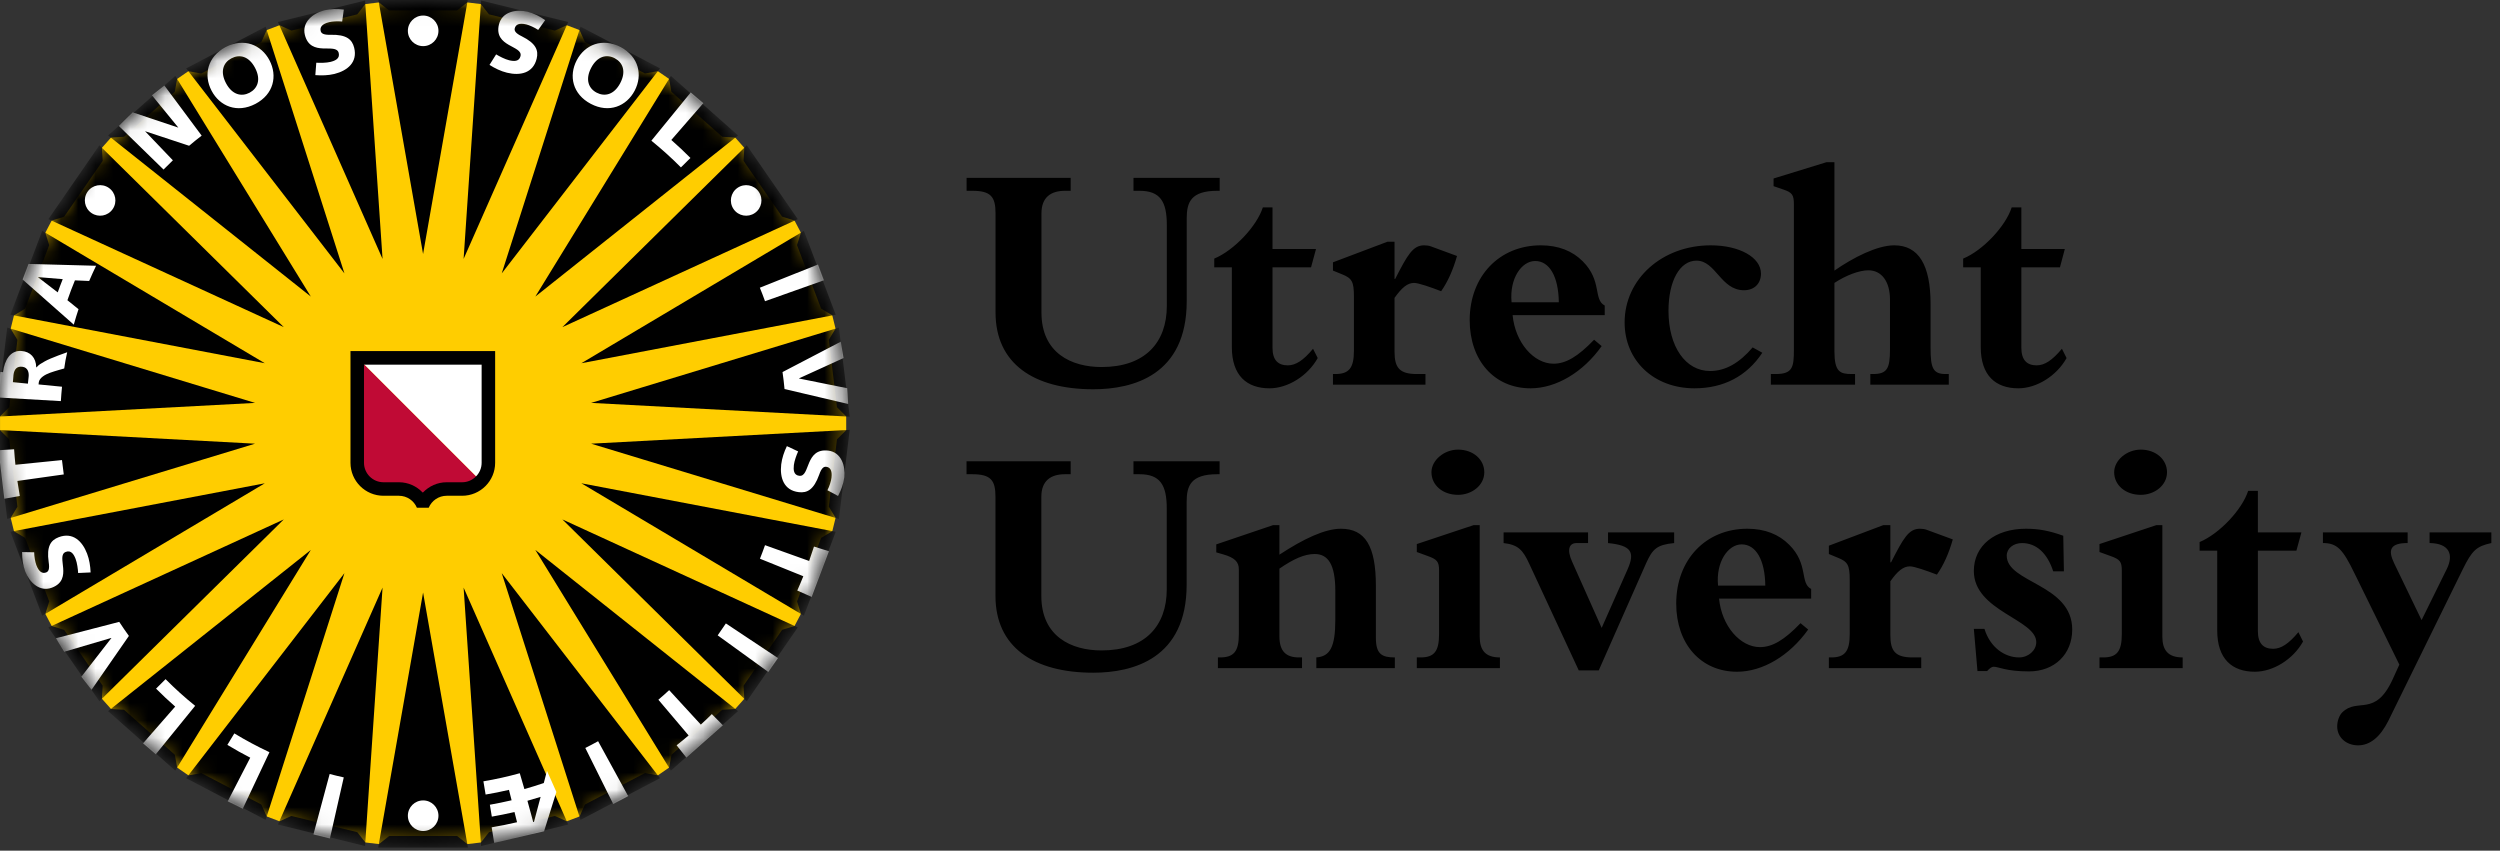
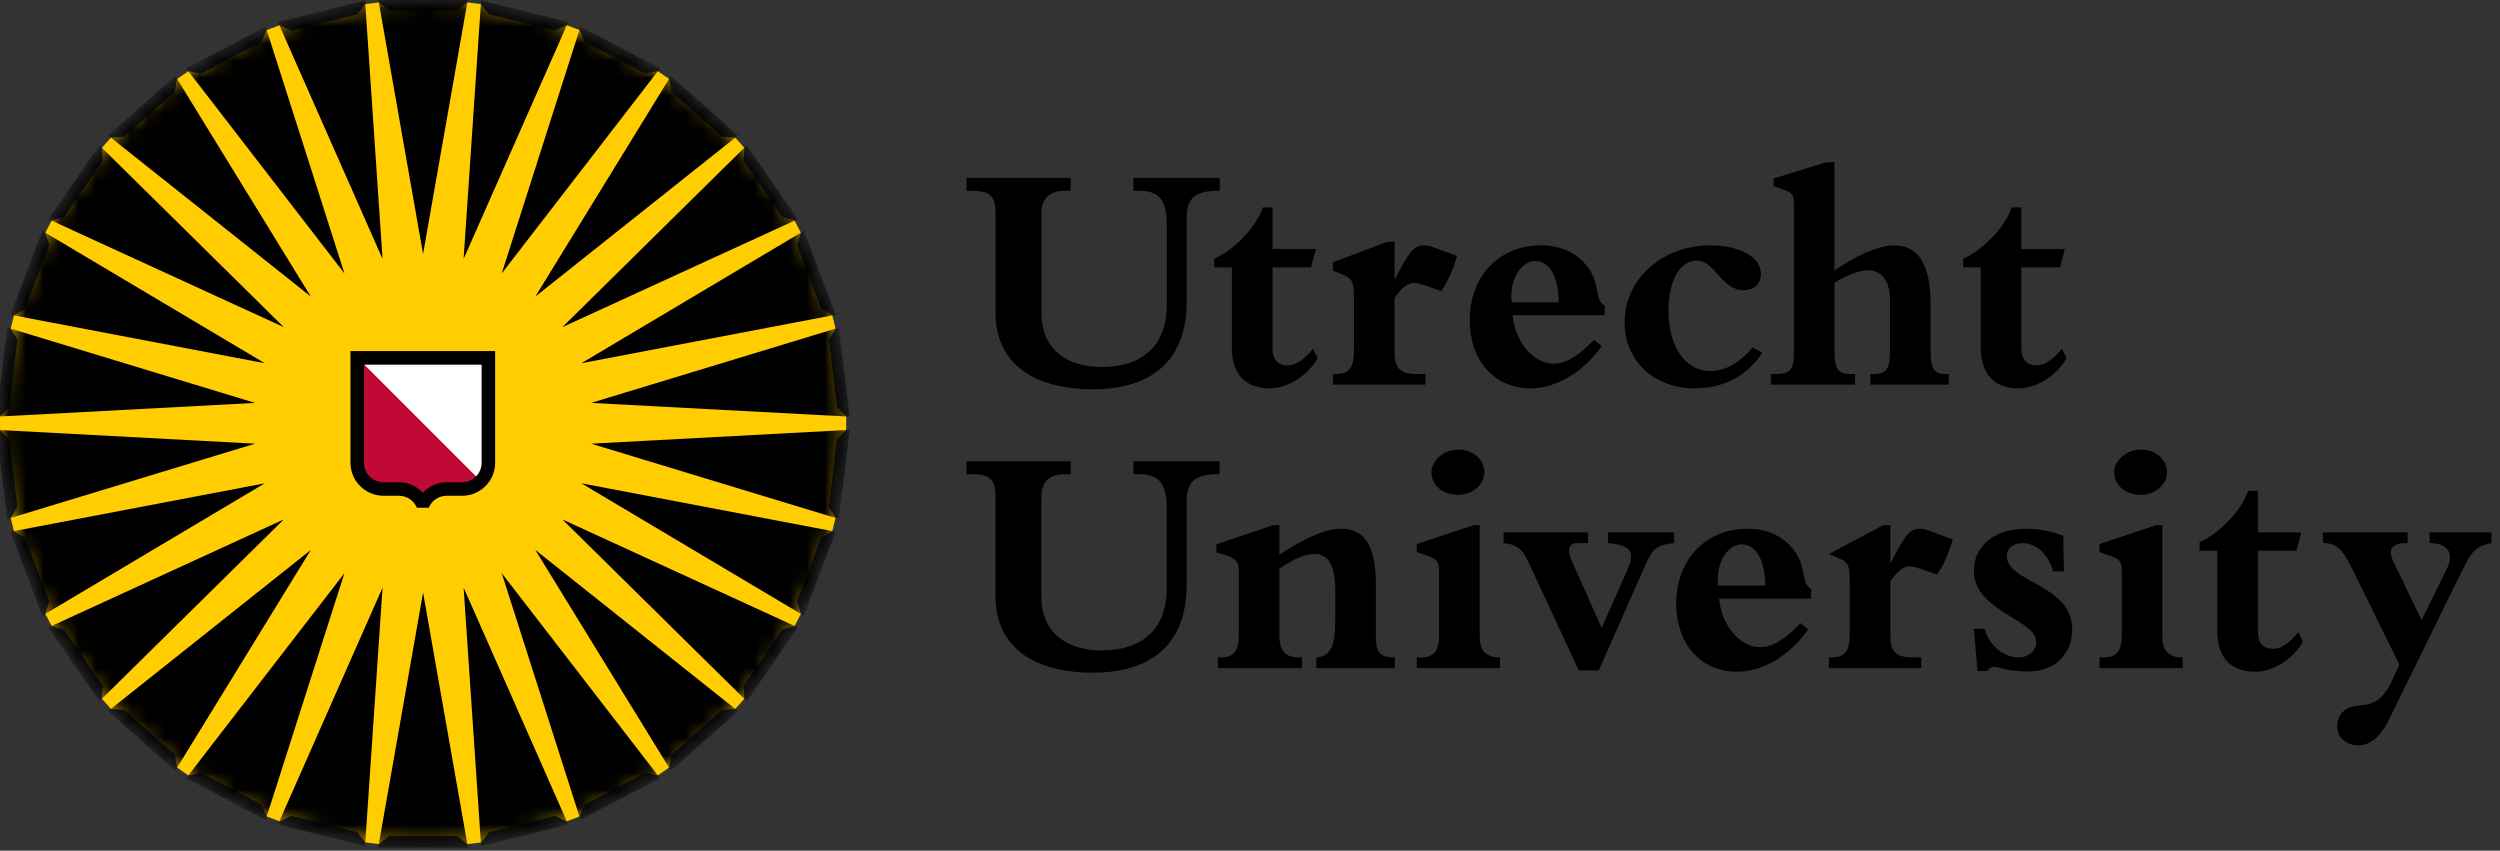
<svg xmlns="http://www.w3.org/2000/svg" width="144" height="49" viewBox="0 0 144 49" fill="none">
  <rect x="0" y="0" width="144" height="49" fill="#333333" stroke="none" />
  <path d="M20.578 0.827L21.04 0.235L21.824 0.139L22.415 0.604H26.325L26.918 0.139L27.699 0.235L28.164 0.826L31.961 1.763L32.646 1.453L33.383 1.733L33.692 2.42L37.15 4.233L37.89 4.099L38.537 4.544L38.673 5.287L41.601 7.878L42.351 7.925L42.872 8.514L42.828 9.265L45.046 12.478L45.764 12.703L46.132 13.401L45.908 14.118L47.295 17.775L47.94 18.164L48.127 18.929L47.739 19.573L48.209 23.454L48.741 23.986V24.776L48.209 25.306L47.739 29.184L48.129 29.827L47.942 30.594L47.297 30.981L45.91 34.638L46.134 35.356L45.766 36.056L45.049 36.278L42.828 39.495L42.872 40.248L42.351 40.836L41.601 40.881L38.677 43.472L38.541 44.212L37.894 44.661L37.154 44.523L33.691 46.34L33.383 47.028L32.646 47.307L31.96 46.998L28.168 47.934L27.704 48.526L26.921 48.62L26.33 48.155H22.419L21.828 48.62L21.045 48.526L20.581 47.934L16.784 46.998L16.099 47.307L15.362 47.028L15.053 46.34L11.595 44.527L10.855 44.663L10.206 44.214L10.071 43.473L7.143 40.881L6.393 40.836L5.87 40.248L5.915 39.495L3.697 36.283L2.978 36.059L2.612 35.361L2.836 34.642L1.449 30.985L0.805 30.598L0.616 29.831L1.005 29.189L0.534 25.306L0.002 24.776V23.986L0.534 23.454L1.004 19.578L0.615 18.933L0.804 18.168L1.447 17.779L2.834 14.122L2.61 13.404L2.976 12.706L3.694 12.482L5.916 9.265L5.87 8.514L6.393 7.925L7.143 7.878L10.067 5.288L10.202 4.548L10.851 4.1L11.591 4.237L15.053 2.42L15.362 1.733L16.099 1.453L16.784 1.763L20.578 0.827Z" fill="#FFCD00" />
  <mask id="mask0_467_10493" style="mask-type:luminance" maskUnits="userSpaceOnUse" x="0" y="0" width="49" height="49">
    <path d="M24.399 48.745C37.859 48.745 48.77 37.834 48.77 24.373C48.77 10.914 37.859 0 24.399 0C10.937 0 0.025 10.914 0.025 24.373C0.025 37.834 10.937 48.745 24.399 48.745Z" fill="white" />
  </mask>
  <g mask="url(#mask0_467_10493)">
    <path d="M26.954 -0.062L24.369 14.631L21.784 -0.062M27.712 0.029L26.704 14.914L32.73 1.267M33.438 1.535L28.9 15.748L38.017 3.938M38.643 4.372L30.835 17.083L42.511 7.8M43.015 8.368L32.393 18.843L45.952 12.622M46.305 13.297L33.485 20.922L48.138 18.129M48.322 18.869L34.048 23.207L48.944 24M48.944 24.76L34.048 25.556L48.322 29.893M48.138 30.63L33.485 27.837L46.305 35.465M45.952 36.141L32.393 29.919L43.015 40.393M42.511 40.962L30.835 31.676L38.643 44.389M38.017 44.824L28.9 33.014L33.438 47.226M26.954 48.822L24.369 34.129L21.784 48.822M21.027 48.732L22.035 33.846L16.009 47.493M15.3 47.226L19.839 33.014L10.723 44.824M10.095 44.389L17.904 31.676L6.225 40.962M5.723 40.393L16.346 29.919L2.786 36.141M2.432 35.465L15.253 27.837L0.598 30.63M0.416 29.893L14.691 25.556L-0.207 24.76M-0.207 24L14.691 23.207L0.416 18.869M0.598 18.129L15.253 20.922L2.432 13.297M2.786 12.622L16.346 18.843L5.723 8.368M6.225 7.8L17.904 17.083L10.095 4.372M10.723 3.938L19.839 15.748L15.3 1.535M16.009 1.267L22.035 14.914L21.027 0.029M32.73 47.493L26.704 33.846L27.712 48.732" fill="black" />
  </g>
  <mask id="mask1_467_10493" style="mask-type:luminance" maskUnits="userSpaceOnUse" x="0" y="0" width="49" height="49">
-     <path d="M24.399 48.745C37.859 48.745 48.77 37.834 48.77 24.373C48.77 10.914 37.859 0 24.399 0C10.937 0 0.025 10.914 0.025 24.373C0.025 37.834 10.937 48.745 24.399 48.745Z" fill="white" />
-   </mask>
+     </mask>
  <g mask="url(#mask1_467_10493)">
    <path d="M40.514 5.939L38.668 8.062C39.047 8.396 39.416 8.741 39.77 9.098L39.221 9.642C38.682 9.098 38.114 8.587 37.519 8.104L39.787 5.324M47.117 15.234L43.767 16.572C43.872 16.827 43.975 17.095 44.065 17.35L47.459 16.144M48.799 22.362L46.024 21.802L46.023 21.793L48.59 20.623L48.428 19.681L45.073 21.431C45.122 21.758 45.157 22.081 45.189 22.408L48.854 23.27M47.746 31.752L46.886 31.482C46.798 31.759 46.703 32.037 46.606 32.312L44.065 31.402C43.975 31.657 43.875 31.927 43.773 32.182L46.271 33.191C46.161 33.468 46.044 33.746 45.923 34.015L46.752 34.384M44.813 37.906L41.81 35.909C41.661 36.136 41.497 36.376 41.339 36.597L44.256 38.707M41.638 41.775L41.001 41.132C40.797 41.339 40.585 41.54 40.368 41.738L38.544 39.752C38.344 39.935 38.131 40.128 37.922 40.305L39.665 42.362C39.438 42.556 39.206 42.744 38.973 42.929L39.534 43.636M36.184 45.858L34.451 42.693C34.212 42.827 33.959 42.959 33.714 43.083L35.322 46.314M28.466 48.55L28.32 47.655C28.79 47.576 29.258 47.482 29.782 47.36L29.635 46.773C29.161 46.881 28.752 46.966 28.329 47.038L28.216 46.353C28.616 46.282 29.016 46.201 29.468 46.096L29.316 45.496C28.835 45.609 28.404 45.694 27.971 45.766L27.844 45.004C28.549 44.886 29.249 44.73 29.939 44.538L30.205 45.45C30.58 45.345 30.952 45.229 31.322 45.103L31.505 44.4L32.047 45.617L31.338 47.883M30.758 47.337L31.139 45.9C30.889 45.978 30.62 46.058 30.38 46.125L30.713 47.348L30.758 47.337ZM19.002 48.299L19.801 44.778C19.534 44.718 19.253 44.653 18.988 44.582L18.052 48.064M13.983 46.583L15.52 43.327C14.827 43.002 14.152 42.641 13.498 42.244L13.096 42.905C13.526 43.166 13.966 43.412 14.414 43.643L13.116 46.158M8.974 43.446L11.241 40.656C10.645 40.176 10.076 39.663 9.537 39.119L8.989 39.665C9.344 40.024 9.712 40.367 10.091 40.699L8.24 42.815M3.697 37.542L6.41 36.745L6.416 36.752L4.686 38.979L5.272 39.732L7.424 36.629C7.232 36.364 7.047 36.093 6.868 35.819L3.222 36.763M0.249 28.728L1.14 28.567C1.089 28.281 1.042 27.991 1.001 27.703L3.673 27.327C3.635 27.058 3.598 26.77 3.57 26.5L0.888 26.77C0.857 26.471 0.831 26.173 0.812 25.877L-0.084 25.934M-0.127 22.894L3.506 23.104C3.522 22.827 3.545 22.551 3.572 22.275L2.221 22.143C2.224 22.113 2.226 22.056 2.236 22.009C2.28 21.768 2.574 21.582 2.887 21.47C3.145 21.374 3.699 21.224 3.699 21.224C3.744 20.911 3.792 20.609 3.87 20.289C3.87 20.289 2.92 20.617 2.578 20.815C2.36 20.939 2.239 21.001 2.103 21.16L2.087 21.157C2.076 20.602 1.748 20.252 1.23 20.216C0.599 20.17 0.258 20.741 0.174 21.436L0.017 21.423M1.28 21.125C1.631 21.164 1.674 21.494 1.649 21.71C1.634 21.835 1.618 21.979 1.607 22.099L0.743 22.012C0.758 21.869 0.76 21.738 0.775 21.607C0.815 21.245 0.995 21.091 1.28 21.125ZM1.301 16.097L4.25 18.7C4.334 18.399 4.425 18.103 4.523 17.809L3.883 17.293C4.016 16.906 4.161 16.524 4.316 16.148L5.136 16.185C5.262 15.892 5.395 15.597 5.534 15.308L1.641 15.202M2.199 15.962L3.613 16.079C3.513 16.334 3.416 16.584 3.325 16.841L2.195 15.973L2.199 15.962ZM6.844 7.254L9.42 9.766C9.597 9.584 9.775 9.409 9.958 9.234L8.354 7.557L10.893 8.396C11.129 8.196 11.37 8.002 11.616 7.813L9.469 4.925L8.753 5.489L10.273 7.351L7.642 6.471M28.195 3.738C28.501 3.933 28.85 4.103 29.202 4.188C29.957 4.373 30.706 4.218 30.912 3.381C31.028 2.905 30.878 2.5 30.058 2.092C29.686 1.912 29.617 1.77 29.65 1.633C29.702 1.417 29.896 1.304 30.319 1.407C30.499 1.451 30.794 1.586 31 1.724L31.402 1.159C31.087 0.94 30.755 0.767 30.378 0.674C29.736 0.516 28.919 0.676 28.74 1.405C28.58 2.062 28.931 2.366 29.299 2.581C29.667 2.796 30.057 2.922 29.981 3.235C29.902 3.555 29.6 3.537 29.326 3.471C29.085 3.413 28.768 3.247 28.577 3.132L28.195 3.738ZM33.22 3.471C32.749 4.37 32.979 5.43 34.033 5.983C35.082 6.533 36.085 6.121 36.558 5.222C37.028 4.324 36.798 3.264 35.749 2.713C34.695 2.161 33.692 2.573 33.22 3.471ZM34.052 3.906C34.408 3.227 34.947 3.111 35.407 3.353C35.871 3.597 36.082 4.106 35.726 4.787C35.37 5.464 34.83 5.58 34.366 5.337C33.906 5.096 33.696 4.585 34.052 3.906ZM45.324 25.697C45.166 26.022 45.042 26.388 44.998 26.749C44.907 27.519 45.151 28.246 46.007 28.348C46.492 28.407 46.875 28.209 47.183 27.348C47.317 26.954 47.45 26.869 47.59 26.887C47.809 26.911 47.946 27.092 47.894 27.521C47.873 27.708 47.774 28.018 47.661 28.237L48.273 28.569C48.449 28.228 48.584 27.882 48.63 27.493C48.709 26.837 48.453 26.044 47.708 25.955C47.034 25.874 46.776 26.261 46.606 26.65C46.438 27.042 46.359 27.445 46.038 27.406C45.712 27.367 45.694 27.065 45.727 26.784C45.757 26.538 45.881 26.204 45.973 26.001L45.324 25.697ZM5.219 32.972C5.205 32.609 5.146 32.228 5.016 31.888C4.738 31.162 4.186 30.635 3.38 30.943C2.922 31.118 2.674 31.47 2.804 32.376C2.868 32.786 2.791 32.922 2.659 32.972C2.452 33.053 2.248 32.958 2.094 32.553C2.027 32.376 1.97 32.058 1.968 31.812L1.272 31.8C1.273 32.185 1.317 32.556 1.456 32.921C1.692 33.536 2.287 34.119 2.99 33.85C3.621 33.61 3.671 33.149 3.639 32.723C3.606 32.298 3.488 31.904 3.791 31.789C4.096 31.673 4.255 31.931 4.355 32.196C4.444 32.426 4.488 32.783 4.502 33.005L5.219 32.972ZM12.186 5.224C12.657 6.123 13.66 6.535 14.714 5.983C15.765 5.43 15.993 4.372 15.522 3.472C15.05 2.575 14.047 2.162 12.997 2.713C11.944 3.266 11.714 4.326 12.186 5.224ZM13.016 4.789C12.66 4.11 12.871 3.599 13.331 3.358C13.795 3.113 14.334 3.23 14.691 3.908C15.048 4.587 14.838 5.096 14.373 5.342C13.912 5.582 13.373 5.466 13.016 4.789ZM18.163 4.327C18.523 4.357 18.91 4.345 19.263 4.259C20.017 4.071 20.608 3.585 20.4 2.748C20.282 2.272 19.961 1.983 19.046 2.004C18.634 2.017 18.506 1.924 18.472 1.787C18.418 1.572 18.537 1.381 18.959 1.276C19.14 1.231 19.462 1.214 19.709 1.24L19.803 0.552C19.422 0.506 19.048 0.506 18.67 0.599C18.03 0.76 17.378 1.279 17.56 2.009C17.723 2.664 18.175 2.771 18.602 2.79C19.027 2.808 19.431 2.739 19.51 3.052C19.588 3.372 19.313 3.497 19.038 3.565C18.798 3.625 18.44 3.625 18.218 3.613L18.163 4.327ZM24.374 2.657C24.86 2.657 25.255 2.263 25.255 1.776C25.255 1.29 24.86 0.896 24.374 0.896C23.886 0.896 23.493 1.29 23.493 1.776C23.493 2.263 23.886 2.657 24.374 2.657ZM42.254 12.044C42.529 12.445 43.08 12.546 43.479 12.268C43.88 11.993 43.979 11.445 43.703 11.045C43.428 10.644 42.88 10.545 42.48 10.821C42.079 11.097 41.979 11.645 42.254 12.044ZM23.493 46.986C23.493 47.473 23.886 47.866 24.374 47.866C24.86 47.866 25.255 47.473 25.255 46.986C25.255 46.498 24.86 46.104 24.374 46.104C23.886 46.104 23.493 46.498 23.493 46.986ZM6.491 12.044C6.767 11.645 6.667 11.097 6.267 10.821C5.867 10.545 5.318 10.644 5.042 11.045C4.767 11.445 4.867 11.993 5.267 12.268C5.667 12.546 6.215 12.445 6.491 12.044Z" fill="white" />
  </g>
  <path d="M27.712 27.72C27.437 28.001 27.056 28.174 26.633 28.174H25.746C25.249 28.174 24.808 28.415 24.533 28.786H24.206C23.932 28.415 23.49 28.174 22.993 28.174H22.107C21.273 28.174 20.598 27.499 20.598 26.665V20.606" fill="#C00A35" />
  <path d="M20.598 20.606H28.143V26.665C28.143 27.079 27.979 27.448 27.712 27.72" fill="white" />
  <path d="M28.52 26.656C28.52 27.706 27.667 28.556 26.617 28.556H25.73C25.264 28.556 24.864 28.841 24.694 29.244H24.013C23.843 28.841 23.444 28.556 22.977 28.556H22.091C21.039 28.556 20.188 27.706 20.188 26.656V20.223H28.52V26.656ZM27.742 21.004H20.966V26.656C20.966 27.273 21.469 27.778 22.091 27.778H22.977C23.518 27.778 23.996 28.005 24.341 28.365H24.365C24.712 28.005 25.19 27.778 25.73 27.778H26.617C27.238 27.778 27.742 27.273 27.742 26.656L27.742 21.004Z" fill="black" />
  <path d="M65.289 10.244H70.254V10.99H70.118C68.587 10.99 68.355 11.66 68.355 12.581V17.348C68.355 21.621 65.254 22.422 62.975 22.422C59.526 22.422 57.343 20.932 57.343 18V12.293C57.343 11.334 57.076 10.99 56.002 10.99H55.676V10.244H61.671V10.99H61.349C60.539 10.99 59.988 11.354 59.988 12.293V18C59.988 20.337 61.708 21.141 63.451 21.141C65.962 21.141 67.209 19.726 67.209 17.618V12.964C67.209 11.604 66.825 10.99 65.636 10.99H65.289L65.289 10.244ZM73.296 20.032C73.296 20.742 73.618 21.044 74.175 21.044C74.634 21.044 75.075 20.759 75.631 20.088L75.9 20.624C75.325 21.658 74.175 22.367 73.121 22.367C71.821 22.367 70.954 21.637 70.954 19.992V15.398H69.941V14.895C71.09 14.419 72.397 13.019 72.739 11.948H73.296V14.342H75.802L75.516 15.398H73.296V20.032ZM82.107 22.156H76.779V21.544H76.914C77.701 21.544 77.986 21.2 77.986 20.206V17.082C77.986 16.221 77.873 16.027 77.299 15.798L76.779 15.586V15.109L79.92 13.922H80.325V16.065H80.363C81.07 14.686 81.378 14.131 82.03 14.131C82.161 14.131 82.318 14.151 82.411 14.188L83.924 14.745C83.695 15.551 83.389 16.236 83.01 16.774C82.411 16.543 81.704 16.296 81.452 16.296C81.07 16.296 80.748 16.565 80.325 17.157V20.261C80.325 21.182 80.613 21.544 81.609 21.544H82.107V22.156ZM92.256 19.935C91.187 21.445 89.634 22.367 88.158 22.367C86.07 22.367 84.654 20.759 84.654 18.441C84.654 15.913 86.362 14.131 88.751 14.131C89.769 14.131 90.574 14.457 91.166 15.051C92.296 16.18 91.761 17.253 92.432 17.598V18.153H87.126C87.279 19.744 88.35 20.949 89.482 20.949C90.188 20.949 90.878 20.549 91.82 19.569L92.256 19.935ZM89.788 17.409C89.769 15.933 89.252 15.034 88.425 15.034C87.642 15.034 86.936 16.045 87.067 17.409H89.788ZM101.509 20.318C100.627 21.658 99.285 22.367 97.602 22.367C95.265 22.367 93.578 20.776 93.578 18.573C93.578 16.065 95.745 14.131 98.538 14.131C100.186 14.131 101.432 14.821 101.432 15.76C101.432 16.333 101.05 16.718 100.452 16.718C99.116 16.718 98.83 15.013 97.718 15.013C96.759 15.013 96.105 16.18 96.105 17.903C96.105 19.973 97.086 21.37 98.501 21.37C99.365 21.37 100.167 20.932 100.953 20.011L101.509 20.318ZM105.663 20.224C105.663 21.429 105.99 21.544 106.66 21.544H106.851V22.156H102.002V21.544H102.275C103.253 21.544 103.328 21.16 103.328 20.145V11.775C103.328 11.222 103.23 11.087 102.714 10.914L102.158 10.723V10.281L105.204 9.343H105.663V15.586C106.737 14.84 108.113 14.131 109.109 14.131C110.513 14.131 111.201 15.259 111.201 17.52V20.051C111.201 21.182 111.332 21.544 112.062 21.544H112.25V22.156H107.731V21.544H107.885C108.689 21.544 108.863 21.235 108.863 20.145V17.253C108.863 16.221 108.383 15.569 107.618 15.569C107.098 15.569 106.334 15.854 105.663 16.296L105.663 20.224ZM116.43 20.032C116.43 20.742 116.755 21.044 117.309 21.044C117.769 21.044 118.207 20.759 118.766 20.088L119.035 20.624C118.459 21.658 117.309 22.367 116.256 22.367C114.954 22.367 114.091 21.637 114.091 19.992V15.398H113.078V14.895C114.228 14.419 115.53 13.019 115.872 11.948H116.43V14.342H118.934L118.653 15.398H116.43V20.032Z" fill="black" />
-   <path d="M65.288 26.568H70.249V27.315H70.114C68.584 27.315 68.351 27.985 68.351 28.906V33.675C68.351 37.946 65.25 38.748 62.97 38.748C59.521 38.748 57.339 37.257 57.339 34.326V28.617C57.339 27.661 57.072 27.315 55.998 27.315H55.672V26.568H61.67V27.315H61.344C60.538 27.315 59.981 27.679 59.981 28.617V34.326C59.981 36.663 61.708 37.465 63.449 37.465C65.961 37.465 67.205 36.048 67.205 33.94V29.288C67.205 27.929 66.82 27.315 65.632 27.315H65.288V26.568ZM79.251 36.74C79.251 37.677 79.592 37.868 80.343 37.868V38.483H75.821V37.868C76.606 37.812 76.914 37.274 76.914 35.703V34.038C76.914 32.505 76.491 31.911 75.727 31.911C75.132 31.911 74.5 32.199 73.694 32.754V36.643C73.694 37.505 74.06 37.868 74.824 37.868H74.996V38.483H70.151V37.868H70.265C71.072 37.868 71.357 37.524 71.357 36.528V32.793C71.357 32.371 71.128 32.123 70.456 31.932L70.057 31.817V31.356L73.33 30.247H73.694V31.949C75.091 31.031 76.318 30.455 77.237 30.455C78.638 30.455 79.251 31.453 79.251 33.749L79.251 36.74ZM86.395 38.483H81.608V37.868H81.819C82.605 37.868 82.89 37.524 82.89 36.528V32.853C82.89 32.353 82.775 32.217 82.239 32.027L81.608 31.796V31.337L84.882 30.247H85.231V36.663C85.231 37.448 85.551 37.868 86.395 37.868L86.395 38.483ZM85.496 27.2C85.496 27.967 84.766 28.503 83.984 28.503C83.1 28.503 82.452 27.946 82.452 27.2C82.452 26.511 83.179 25.898 83.984 25.898C84.86 25.898 85.496 26.473 85.496 27.2ZM86.607 30.668H91.472V31.281H90.803C90.397 31.281 90.23 31.643 90.554 32.353L92.256 36.167L93.749 32.793C94.19 31.796 93.963 31.414 92.622 31.281V30.668H96.431V31.281C95.434 31.376 95.188 31.625 94.823 32.428L92.087 38.616H90.937L88.083 32.469C87.721 31.682 87.448 31.376 86.607 31.281V30.668ZM104.151 36.261C103.077 37.771 101.529 38.692 100.055 38.692C97.962 38.692 96.55 37.082 96.55 34.768C96.55 32.237 98.252 30.455 100.646 30.455C101.664 30.455 102.463 30.781 103.057 31.376C104.192 32.505 103.653 33.578 104.323 33.925V34.478H99.017C99.171 36.069 100.243 37.274 101.372 37.274C102.081 37.274 102.77 36.875 103.71 35.895L104.151 36.261ZM101.681 33.731C101.664 32.258 101.145 31.356 100.32 31.356C99.534 31.356 98.826 32.371 98.96 33.731H101.681ZM110.663 38.483H105.342V37.868H105.475C106.259 37.868 106.544 37.524 106.544 36.528V33.405C106.544 32.544 106.43 32.353 105.855 32.123L105.342 31.911V31.432L108.479 30.247H108.884V32.39H108.925C109.63 31.012 109.935 30.455 110.587 30.455C110.724 30.455 110.876 30.476 110.969 30.514L112.481 31.07C112.254 31.873 111.947 32.563 111.565 33.099C110.969 32.87 110.261 32.622 110.012 32.622C109.63 32.622 109.303 32.888 108.884 33.483V36.584C108.884 37.505 109.171 37.868 110.168 37.868H110.663V38.483ZM113.693 36.222H114.305C114.632 37.295 115.475 37.868 116.297 37.868C116.834 37.868 117.289 37.465 117.289 36.989C117.289 35.667 113.693 35.208 113.693 32.888C113.693 31.431 114.9 30.455 116.696 30.455C117.426 30.455 118.04 30.57 118.844 30.859L118.881 32.908H118.265C117.922 31.854 117.289 31.281 116.467 31.281C115.97 31.281 115.588 31.588 115.588 32.007C115.588 33.578 119.36 33.637 119.36 36.261C119.36 37.677 118.346 38.673 116.871 38.673C115.546 38.673 115.107 38.404 114.839 38.404C114.725 38.404 114.612 38.483 114.457 38.654H113.902L113.693 36.222ZM125.722 38.483H120.931V37.868H121.144C121.927 37.868 122.216 37.524 122.216 36.528V32.853C122.216 32.353 122.105 32.217 121.566 32.027L120.93 31.796V31.337L124.207 30.247H124.551V36.663C124.551 37.448 124.877 37.868 125.721 37.868L125.722 38.483ZM124.82 27.2C124.82 27.967 124.094 28.503 123.307 28.503C122.428 28.503 121.776 27.946 121.776 27.2C121.776 26.511 122.503 25.898 123.307 25.898C124.188 25.898 124.82 26.473 124.82 27.2ZM130.054 36.358C130.054 37.066 130.376 37.37 130.932 37.37C131.391 37.37 131.828 37.082 132.388 36.413L132.655 36.952C132.081 37.983 130.932 38.692 129.876 38.692C128.576 38.692 127.712 37.962 127.712 36.319V31.72H126.697V31.222C127.847 30.743 129.15 29.346 129.494 28.273H130.054V30.668H132.561L132.272 31.72H130.054V36.358ZM138.202 38.282L137.819 39.124C136.805 41.344 135.791 40.157 134.91 41.038C134.738 41.21 134.623 41.535 134.623 41.841C134.623 42.473 135.14 42.932 135.828 42.932C136.498 42.932 137.091 42.473 137.57 41.516L141.856 32.79C142.392 31.7 142.641 31.47 143.502 31.279V30.666H139.943V31.279C141.091 31.297 141.34 31.948 140.937 32.771L139.483 35.718L137.895 32.427C137.532 31.661 137.684 31.279 138.68 31.279V30.666H133.8V31.279C134.623 31.279 134.949 31.642 135.617 33.02L138.202 38.282Z" fill="black" />
+   <path d="M65.288 26.568H70.249V27.315H70.114C68.584 27.315 68.351 27.985 68.351 28.906V33.675C68.351 37.946 65.25 38.748 62.97 38.748C59.521 38.748 57.339 37.257 57.339 34.326V28.617C57.339 27.661 57.072 27.315 55.998 27.315H55.672V26.568H61.67V27.315H61.344C60.538 27.315 59.981 27.679 59.981 28.617V34.326C59.981 36.663 61.708 37.465 63.449 37.465C65.961 37.465 67.205 36.048 67.205 33.94V29.288C67.205 27.929 66.82 27.315 65.632 27.315H65.288V26.568ZM79.251 36.74C79.251 37.677 79.592 37.868 80.343 37.868V38.483H75.821V37.868C76.606 37.812 76.914 37.274 76.914 35.703V34.038C76.914 32.505 76.491 31.911 75.727 31.911C75.132 31.911 74.5 32.199 73.694 32.754V36.643C73.694 37.505 74.06 37.868 74.824 37.868H74.996V38.483H70.151V37.868H70.265C71.072 37.868 71.357 37.524 71.357 36.528V32.793C71.357 32.371 71.128 32.123 70.456 31.932L70.057 31.817V31.356L73.33 30.247H73.694V31.949C75.091 31.031 76.318 30.455 77.237 30.455C78.638 30.455 79.251 31.453 79.251 33.749L79.251 36.74ZM86.395 38.483H81.608V37.868H81.819C82.605 37.868 82.89 37.524 82.89 36.528V32.853C82.89 32.353 82.775 32.217 82.239 32.027L81.608 31.796V31.337L84.882 30.247H85.231V36.663C85.231 37.448 85.551 37.868 86.395 37.868L86.395 38.483ZM85.496 27.2C85.496 27.967 84.766 28.503 83.984 28.503C83.1 28.503 82.452 27.946 82.452 27.2C82.452 26.511 83.179 25.898 83.984 25.898C84.86 25.898 85.496 26.473 85.496 27.2ZM86.607 30.668H91.472V31.281H90.803C90.397 31.281 90.23 31.643 90.554 32.353L92.256 36.167L93.749 32.793C94.19 31.796 93.963 31.414 92.622 31.281V30.668H96.431V31.281C95.434 31.376 95.188 31.625 94.823 32.428L92.087 38.616H90.937L88.083 32.469C87.721 31.682 87.448 31.376 86.607 31.281V30.668ZM104.151 36.261C103.077 37.771 101.529 38.692 100.055 38.692C97.962 38.692 96.55 37.082 96.55 34.768C96.55 32.237 98.252 30.455 100.646 30.455C101.664 30.455 102.463 30.781 103.057 31.376C104.192 32.505 103.653 33.578 104.323 33.925V34.478H99.017C99.171 36.069 100.243 37.274 101.372 37.274C102.081 37.274 102.77 36.875 103.71 35.895L104.151 36.261ZM101.681 33.731C101.664 32.258 101.145 31.356 100.32 31.356C99.534 31.356 98.826 32.371 98.96 33.731H101.681ZM110.663 38.483H105.342V37.868H105.475C106.259 37.868 106.544 37.524 106.544 36.528V33.405C106.544 32.544 106.43 32.353 105.855 32.123L105.342 31.911L108.479 30.247H108.884V32.39H108.925C109.63 31.012 109.935 30.455 110.587 30.455C110.724 30.455 110.876 30.476 110.969 30.514L112.481 31.07C112.254 31.873 111.947 32.563 111.565 33.099C110.969 32.87 110.261 32.622 110.012 32.622C109.63 32.622 109.303 32.888 108.884 33.483V36.584C108.884 37.505 109.171 37.868 110.168 37.868H110.663V38.483ZM113.693 36.222H114.305C114.632 37.295 115.475 37.868 116.297 37.868C116.834 37.868 117.289 37.465 117.289 36.989C117.289 35.667 113.693 35.208 113.693 32.888C113.693 31.431 114.9 30.455 116.696 30.455C117.426 30.455 118.04 30.57 118.844 30.859L118.881 32.908H118.265C117.922 31.854 117.289 31.281 116.467 31.281C115.97 31.281 115.588 31.588 115.588 32.007C115.588 33.578 119.36 33.637 119.36 36.261C119.36 37.677 118.346 38.673 116.871 38.673C115.546 38.673 115.107 38.404 114.839 38.404C114.725 38.404 114.612 38.483 114.457 38.654H113.902L113.693 36.222ZM125.722 38.483H120.931V37.868H121.144C121.927 37.868 122.216 37.524 122.216 36.528V32.853C122.216 32.353 122.105 32.217 121.566 32.027L120.93 31.796V31.337L124.207 30.247H124.551V36.663C124.551 37.448 124.877 37.868 125.721 37.868L125.722 38.483ZM124.82 27.2C124.82 27.967 124.094 28.503 123.307 28.503C122.428 28.503 121.776 27.946 121.776 27.2C121.776 26.511 122.503 25.898 123.307 25.898C124.188 25.898 124.82 26.473 124.82 27.2ZM130.054 36.358C130.054 37.066 130.376 37.37 130.932 37.37C131.391 37.37 131.828 37.082 132.388 36.413L132.655 36.952C132.081 37.983 130.932 38.692 129.876 38.692C128.576 38.692 127.712 37.962 127.712 36.319V31.72H126.697V31.222C127.847 30.743 129.15 29.346 129.494 28.273H130.054V30.668H132.561L132.272 31.72H130.054V36.358ZM138.202 38.282L137.819 39.124C136.805 41.344 135.791 40.157 134.91 41.038C134.738 41.21 134.623 41.535 134.623 41.841C134.623 42.473 135.14 42.932 135.828 42.932C136.498 42.932 137.091 42.473 137.57 41.516L141.856 32.79C142.392 31.7 142.641 31.47 143.502 31.279V30.666H139.943V31.279C141.091 31.297 141.34 31.948 140.937 32.771L139.483 35.718L137.895 32.427C137.532 31.661 137.684 31.279 138.68 31.279V30.666H133.8V31.279C134.623 31.279 134.949 31.642 135.617 33.02L138.202 38.282Z" fill="black" />
</svg>